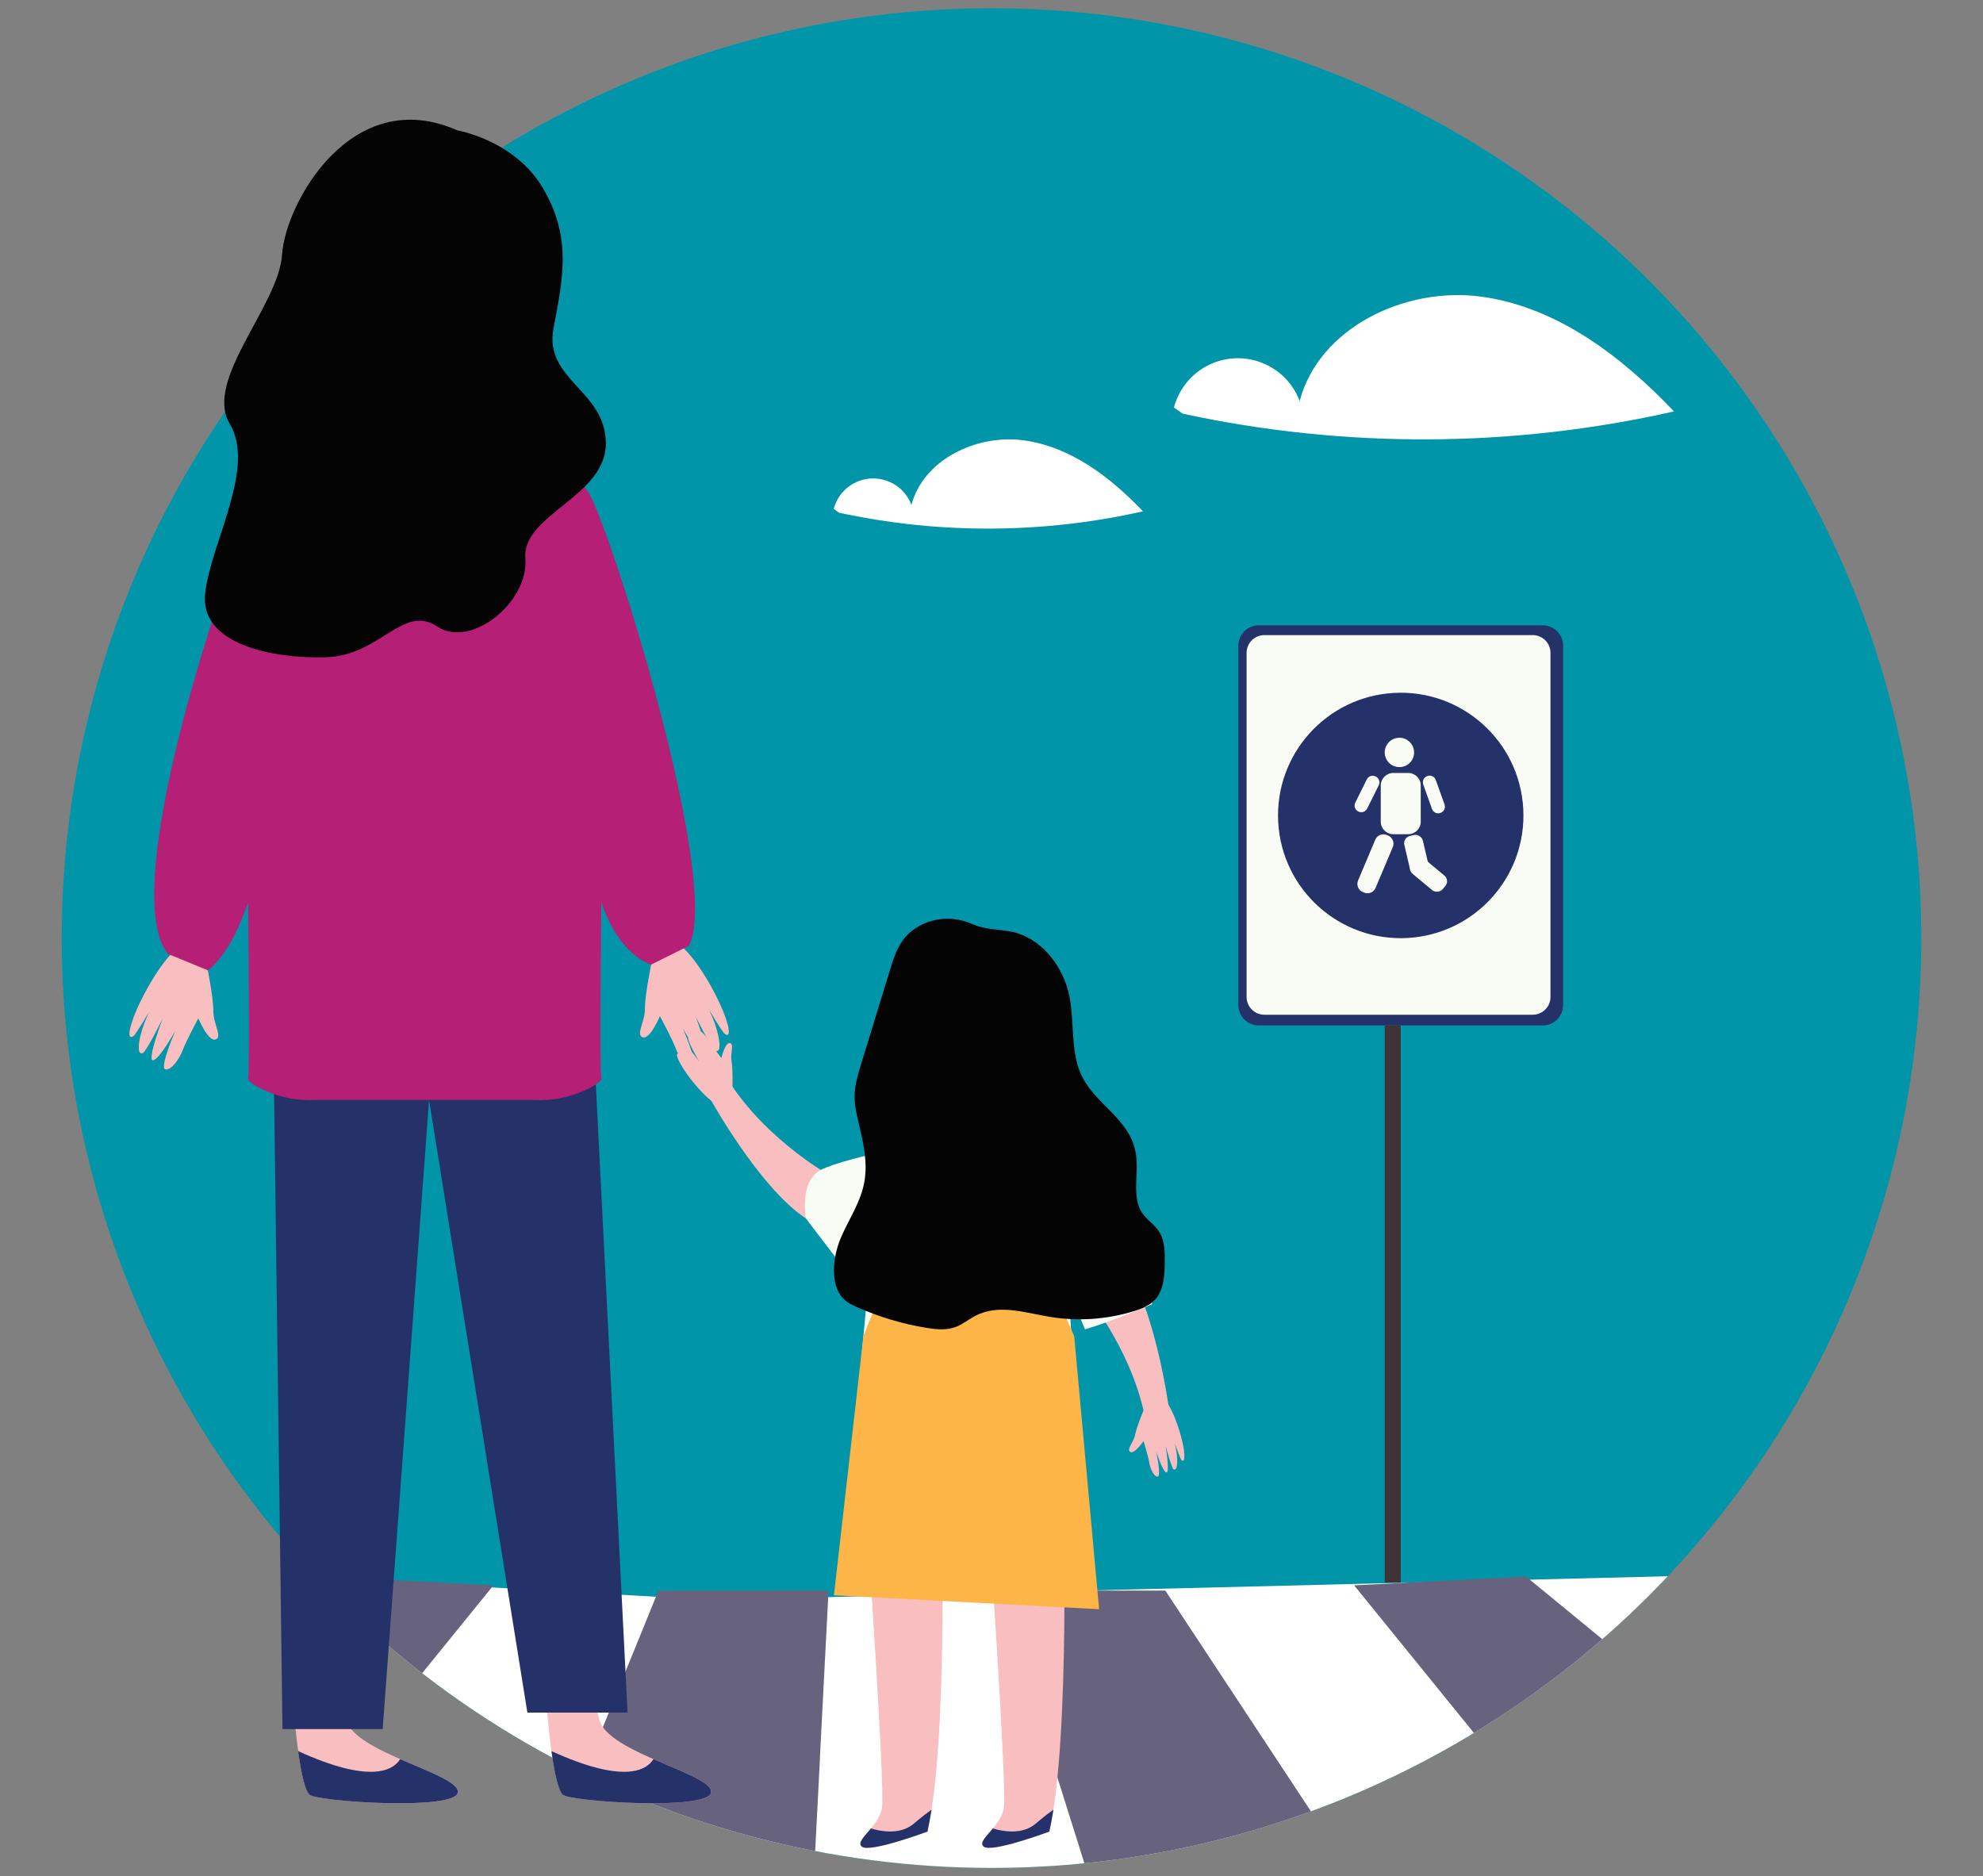
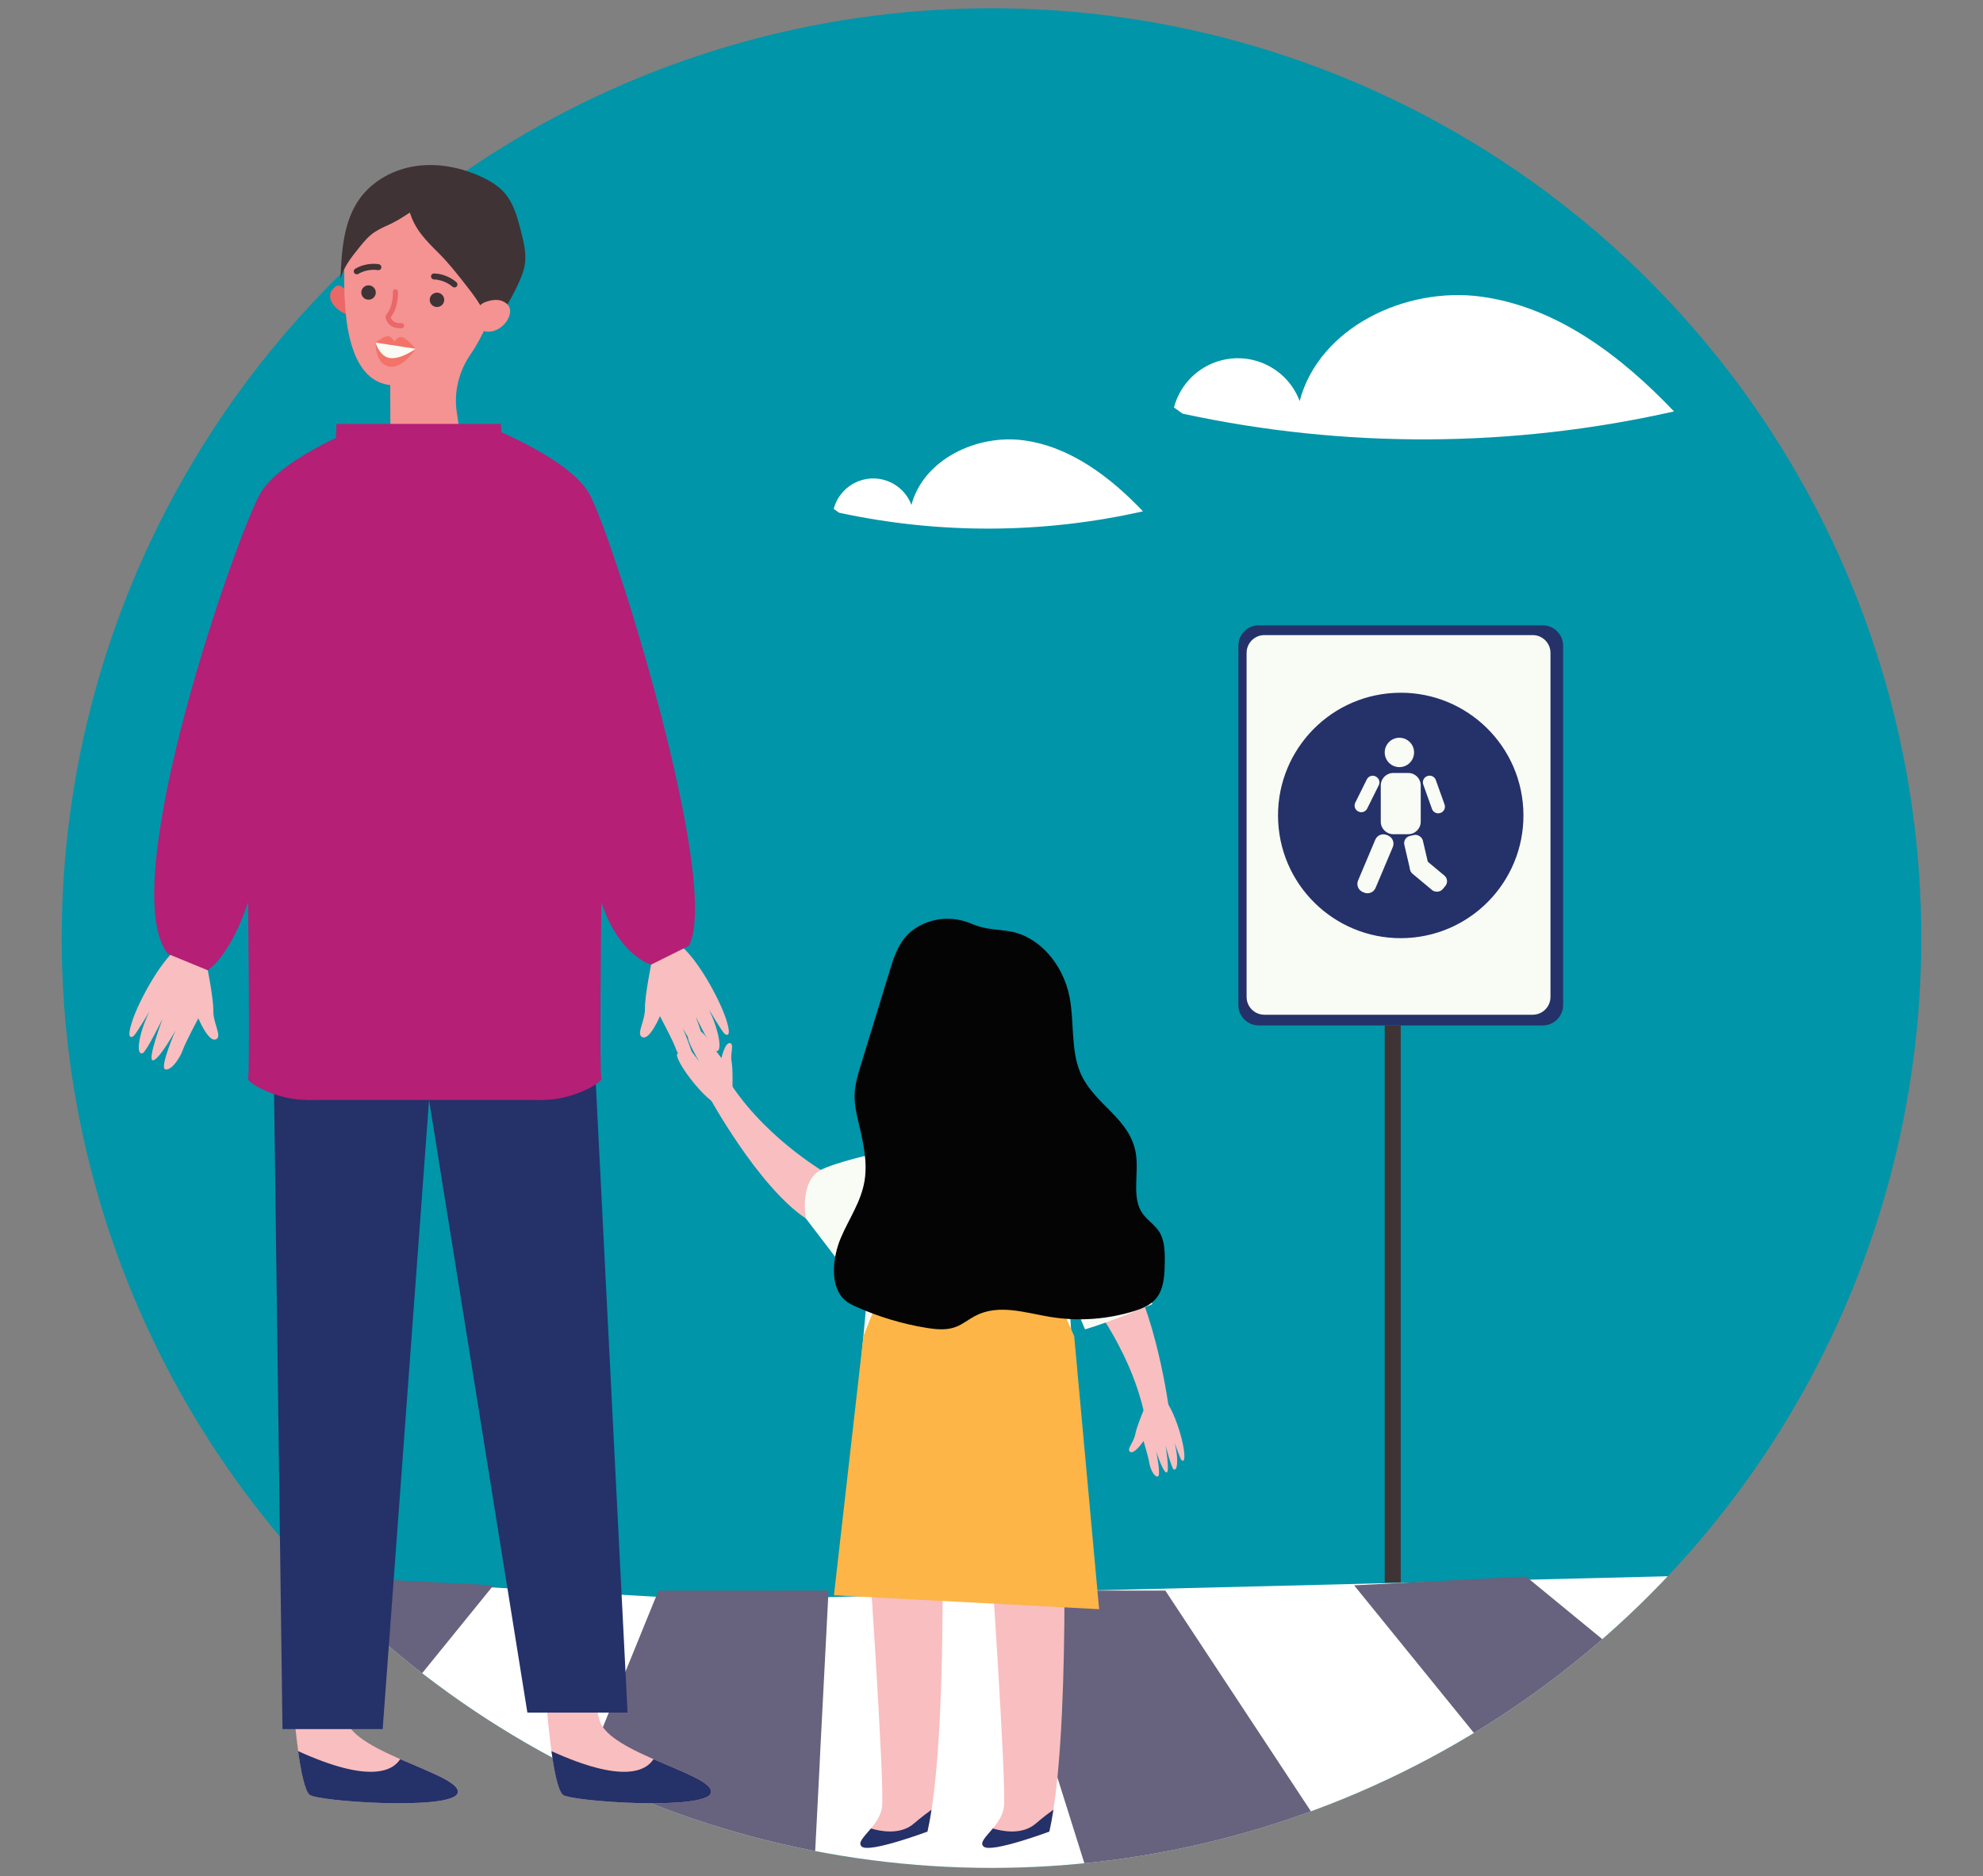
<svg xmlns="http://www.w3.org/2000/svg" id="a" viewBox="0 0 963.95 911.98">
  <rect x="0" y="0" width="963.95" height="911.98" fill="#808080" stroke="none" />
  <defs>
    <style>.c{fill:none;}.d{fill:#f59292;}.e{fill:#f9bebf;}.f{fill:#f9fcf4;}.g{fill:#040404;}.h{fill:#0095a9;}.i{fill:#67627d;}.j{fill:#fff;}.k{fill:#ea6868;}.l{fill:#f37368;}.m{fill:#fcb546;}.n{fill:#b51f75;}.o{fill:#253169;}.p{fill:#414fa2;}.q{fill:#3f3335;}.r{clip-path:url(#b);}</style>
    <clipPath id="b">
      <circle class="c" cx="481.98" cy="455.99" r="451.98" />
    </clipPath>
  </defs>
  <circle class="h" cx="481.98" cy="455.99" r="451.98" />
  <g class="r">
    <g>
      <polygon class="j" points="346.89 777.75 527.54 773.16 817.41 766.03 846.77 866.08 517.82 952.48 239.87 907.97 137.82 834.23 213.91 770.2 346.89 777.75" />
      <g>
        <path class="i" d="M239.87,770.6l-35.55,43.81-64.96,80.04c-18.85-3.86-37.34-9.37-55.23-16.44-13.98-5.65-27.4-12.65-38.16-21.07l110.38-90.61,70.68,3.61,12.85,.66Z" />
        <path class="i" d="M865.75,868.06c-3.31,3.84-7.1,7.23-11.29,10.1-18.94,13.09-45.88,18.5-71.98,21.92-5.8,.76-11.63,1.45-17.47,2.06l-106.76-131.53,83.56-4.27,123.93,101.73Z" />
        <path class="i" d="M402.76,773.16l-.18,3.49h0l-.05,.96-3.81,73.79v.09l-.4,8.51-.2,3.81h0l-2.48,48.16c-43.57-.33-87.1-1.41-130.56-3.67l55-135.12,82.67-.04Z" />
        <path class="i" d="M655.51,908.16c-5.25,.14-10.5,.27-15.76,.4-36.97,.91-73.96,1.82-110.95,2.48l-43.33-137.88h81.01l89.04,135.01Z" />
      </g>
    </g>
  </g>
  <path class="j" d="M720,144.19c-36.75-4.97-78.7,14.9-88.23,50.74-6.25-16.6-24.77-24.98-41.37-18.73-9.73,3.66-17.08,11.81-19.73,21.86l4.21,3.01c78.75,17.03,160.27,16.66,238.87-1.08-25.56-26.87-57-50.84-93.75-55.8Z" />
  <path class="j" d="M497.63,214.04c-22.73-3.07-48.68,9.21-54.57,31.38-3.87-10.26-15.32-15.45-25.58-11.58-6.02,2.27-10.56,7.31-12.2,13.52l2.6,1.86c48.71,10.53,99.12,10.3,147.73-.67-15.81-16.61-35.25-31.44-57.98-34.51Z" />
  <g>
    <path class="e" d="M316.96,466.66s-3.55,17.09-3.45,23.55c.1,6.46-4.64,12.79-1.07,14,3.58,1.21,8.36-10.28,8.36-10.28,0,0,6.21,11.61,7.58,15.46,1.36,3.86,5.57,10.13,8.49,9.36,2.92-.77-4.93-18.83-4.93-18.83,0,0,8.12,14.57,10.97,14.43,2.85-.14-4.73-20.18-4.73-20.18,0,0,7.89,15.96,9.61,16.67,1.72,.71,2.71-1.44,1.3-7.76-1.41-6.32-4.5-12.42-4.5-12.42,0,0,6.39,10.8,7.62,11.83,1.22,1.03,3.67,1.57,.58-7.58-3.09-9.14-13.02-27.83-21.81-35.18l-14.01,6.93Z" />
    <path class="e" d="M100.25,467.72s3.55,17.09,3.45,23.55c-.1,6.46,4.64,12.79,1.07,13.99-3.58,1.21-8.36-10.28-8.36-10.28,0,0-6.21,11.61-7.58,15.46-1.36,3.85-5.57,10.13-8.49,9.36-2.92-.77,4.93-18.83,4.93-18.83,0,0-8.12,14.57-10.97,14.43-2.85-.14,4.73-20.18,4.73-20.18,0,0-7.89,15.96-9.61,16.67-1.72,.72-2.71-1.44-1.3-7.76,1.41-6.32,4.49-12.42,4.49-12.42,0,0-6.39,10.8-7.62,11.83-1.22,1.03-3.67,1.57-.58-7.58,3.09-9.15,13.02-27.84,21.81-35.18l14.02,6.93Z" />
    <path class="e" d="M141.26,811.06s3.07,55.5,9.21,61.33c3.5,3.33,70.6,7.88,72.12-1.06,1.52-8.95-49.84-19.01-54.28-35.2-4.44-16.18-3.2-31.66-3.2-31.66l-23.85,6.6Z" />
    <path class="o" d="M144.93,851.2c34.89,15.88,46.05,9.55,49.6,3.89,14.28,6.26,28.83,11.41,28.02,16.23-1.51,8.95-68.61,4.39-72.12,1.06-2.24-2.13-4.08-10.91-5.5-21.19Z" />
    <path class="e" d="M264.38,811.06s3.07,55.5,9.21,61.33c3.5,3.33,70.6,7.88,72.12-1.06,1.51-8.95-49.84-19.01-54.28-35.2-4.44-16.18-3.2-31.66-3.2-31.66l-23.85,6.6Z" />
    <path class="o" d="M268.06,851.2c34.89,15.88,46.05,9.55,49.6,3.89,14.28,6.26,28.83,11.41,28.02,16.23-1.52,8.95-68.62,4.39-72.12,1.06-2.25-2.13-4.08-10.91-5.5-21.19Z" />
    <polygon class="o" points="131.91 431.94 137.32 840.5 186.02 840.5 208.57 534.66 256.36 832.46 305.06 832.46 284.83 431.94 131.91 431.94" />
    <path class="n" d="M178.91,206.05s-41.29,15.5-52.11,33.38c-10.82,17.88-71.65,190.56-45.23,224.22l19.45,8s10.96-6.92,19.57-33.15c0,0,1.01,82.25,0,85.83-1.01,3.57,51.5,30.99,58.31-21.46,6.81-52.45,0-296.81,0-296.81Z" />
    <path class="n" d="M234.01,206.05s41.29,15.5,52.11,33.38c10.82,17.88,64.8,189.31,48.8,220.3l-18.4,9.15s-15.59-4.16-24.2-30.38c0,0-1.01,82.25,0,85.83,1.01,3.57-51.5,30.99-58.31-21.46-6.81-52.45,0-296.81,0-296.81Z" />
    <g>
      <path class="k" d="M168.98,142.18s-3.3-4.89-5.88-2.89c-6.58,5.12,.59,11.84,5,13.28l.88-10.4Z" />
      <path class="d" d="M210.32,82.48c20.22,1.23,36.59,17.56,37.73,37.61,.38,6.59-.87,12.86-3.37,18.46-5.51,13.95-10.06,25.19-15.75,33.38-5.76,8.3-8.38,18.36-6.9,28.33l1.49,10.07c-23.43,11.73-33.74,.13-33.74,.13l-.09-23.27h0c-25.4-2.9-22.2-49.36-22.26-63.09h.04c-.02-.51-.04-1.02-.05-1.54-.09-22.98,19.38-41.51,42.89-40.08Z" />
      <path class="q" d="M213.38,123.17c4.96,4.97,9.28,10.51,13.59,16.05,4.56,5.85,9.27,12.07,10.32,19.39,6.53-4.96,10.69-12.33,14.19-19.71,1.62-3.42,3.16-6.94,3.69-10.69,.74-5.3-.59-10.65-1.92-15.84-1.71-6.7-3.57-13.67-8.19-18.84-3.06-3.42-7.14-5.8-11.33-7.71-9.79-4.45-20.78-6.64-31.44-5.12-10.66,1.52-20.91,6.95-27.24,15.59-8.15,11.12-9,25.76-9.56,39.49,1.37-5.71,5.15-10.5,8.83-15.09,2.39-2.99,4.85-6.03,8.1-8.07,5.54-3.48,7.1-2.73,16.82-9.32,2.58,8.45,7.93,13.66,14.13,19.87Z" />
      <path class="d" d="M232.43,149.8c.65-1.3,1.78-2.29,3.13-2.83,2.78-1.12,7.69-2.36,11.08,.98,4.97,4.89-4.94,17.95-14.82,11.52,0,0-2.83-2.78,.61-9.66Z" />
      <path class="q" d="M175.65,142.54c-.2-1.92,1.22-3.63,3.15-3.82,1.93-.19,3.66,1.2,3.86,3.12,.19,1.92-1.22,3.63-3.15,3.82-1.94,.19-3.66-1.2-3.86-3.12Z" />
      <path class="q" d="M208.91,146.1c-.2-1.92,1.22-3.63,3.15-3.82,1.94-.19,3.66,1.2,3.86,3.12,.2,1.92-1.22,3.63-3.15,3.82-1.94,.19-3.66-1.2-3.86-3.12Z" />
      <path class="q" d="M220.8,139.72c.42,.03,.85-.11,1.16-.43,.57-.58,.55-1.49-.03-2.05-.17-.17-4.36-4.1-10.91-4.31-.81-.03-1.49,.6-1.51,1.4-.03,.8,.67,1.49,1.41,1.5,5.46,.19,8.94,3.46,8.97,3.49,.26,.25,.58,.38,.91,.41Z" />
      <path class="q" d="M184.62,131.15c.37-.2,.65-.55,.74-.99,.16-.79-.35-1.55-1.14-1.71-.24-.05-5.85-1.16-11.54,2.19-.7,.41-.93,1.3-.51,1.99,.41,.69,1.34,.91,2,.51,4.7-2.77,9.41-1.85,9.46-1.84,.35,.07,.69,.01,.98-.14Z" />
      <path class="k" d="M193.11,159.46c-4.16-.61-5.56-3.71-5.7-5.49-.02-.31,.08-.62,.28-.86,3.72-4.53,3.3-11.14,3.3-11.21-.05-.67,.46-1.26,1.14-1.3,.67-.05,1.27,.46,1.32,1.13,.02,.3,.47,7.23-3.5,12.48,.25,.96,1.26,3.11,5.21,2.9,.69-.03,1.26,.48,1.3,1.16,.04,.67-.49,1.25-1.16,1.29-.8,.04-1.53,0-2.18-.09Z" />
      <path class="l" d="M182.58,166.53s4.5-3.57,6.32-3.1c1.82,.47,2.85,2.62,2.85,2.62,0,0,1.05-2.18,3.25-2.25,2.21-.07,7.07,5.74,7.07,5.74,0,0-6.12,9.74-12.82,8.64-6.83-1.12-6.59-11.17-6.59-11.17l-.09-.49Z" />
      <path class="f" d="M182.58,166.53l19.5,3.02s-6.99,5.05-12.27,4.53c-5.28-.52-7.23-7.55-7.23-7.55Z" />
    </g>
    <path class="e" d="M516.84,724.59s3.65,120.1-6.76,165.71c0,0-27.95,10.44-31.85,7.34-3.9-3.09,8.19-9.28,9.75-18.94,1.56-9.66-7.41-139.17-7.41-139.17l36.26-14.95Z" />
    <path class="e" d="M457.6,724.59s3.65,120.1-6.76,165.71c0,0-27.95,10.44-31.85,7.34-3.9-3.09,8.19-9.28,9.75-18.94,1.56-9.66-7.41-139.17-7.41-139.17l36.27-14.95Z" />
    <path class="o" d="M452.82,879.66c-2.12,1.51-4.97,3.67-8.66,6.82-6.65,5.67-16.42,3.63-20.77,2.31-3.4,4.09-6.71,7.02-4.4,8.85,3.9,3.09,31.85-7.34,31.85-7.34,.73-3.2,1.38-6.79,1.98-10.64Z" />
    <path class="o" d="M512.07,879.66c-2.12,1.51-4.97,3.67-8.66,6.82-6.65,5.67-16.42,3.63-20.77,2.31-3.4,4.09-6.71,7.02-4.4,8.85,3.9,3.09,31.85-7.34,31.85-7.34,.73-3.2,1.38-6.79,1.98-10.64Z" />
    <path class="e" d="M527.43,628.65s21.14,25.11,28.55,57.31l12.32-.77s-6.45-49.45-22.55-72.14c0,0-10.87,12.61-18.31,15.6Z" />
    <path class="e" d="M556.88,683.13s-4.31,10.13-5.05,14.13c-.74,4-4.45,7.34-2.39,8.52,2.06,1.18,6.44-5.33,6.44-5.33,0,0,2.4,7.93,2.77,10.47,.36,2.55,2.18,6.94,4.08,6.82,1.9-.12-.71-12.23-.71-12.23,0,0,3.21,9.99,4.99,10.25,1.78,.26-.42-13.04-.42-13.04,0,0,2.9,10.82,3.87,11.47,.98,.65,1.85-.56,1.77-4.63-.09-4.08-1.24-8.22-1.24-8.22,0,0,2.61,7.45,3.24,8.24,.63,.79,2.07,1.41,1.3-4.61-.77-6.03-4.59-18.78-9.11-24.39l-9.52,2.57Z" />
    <g>
      <path class="e" d="M403.2,571.22s-28.81-15.93-47.37-43.36l-11.22,5.1s23.9,43.87,47.13,59.33c0,0,5.58-15.64,11.46-21.07Z" />
      <path class="e" d="M356.01,530.82s.36-10.99-.39-14.98c-.76-4,1.5-8.43-.85-8.8-2.35-.37-4.08,7.27-4.08,7.27,0,0-5.11-6.55-6.37-8.8-1.26-2.25-4.55-5.7-6.28-4.91-1.73,.79,5.09,11.17,5.09,11.17,0,0-6.61-8.18-8.36-7.8-1.75,.39,5.11,12.02,5.11,12.02,0,0-6.62-9.07-7.76-9.33-1.15-.26-1.53,1.18,.03,4.96,1.56,3.78,4.13,7.23,4.13,7.23,0,0-5.13-6.03-6-6.54-.87-.51-2.45-.58,.46,4.77,2.9,5.35,11.08,15.9,17.32,19.53l7.96-5.78Z" />
    </g>
    <path class="f" d="M519.49,627.25l4.17,68.57s-50.32,14.05-107.72-5.52l5.47-59.2-29.66-38.81s-3.4-17.95,7.25-23.61c10.65-5.67,75.04-21.68,105.01-10.8,43.85,15.91,56.1,76.05,56.1,76.05,0,0-19.4,8.36-32.68,12.25l-7.94-18.92Z" />
    <g>
      <path class="q" d="M432.91,496.09c-.15-6.65-.28-13.45,1.75-19.79,7.77-24.24,46.22-29.64,64.13-14.69,7.73,6.45,14.17,16.06,17.02,25.68,3.42,11.53,.18,25.42-9.67,32.42-6.95,4.94-16.07,5.92-24.55,4.93-8.49-.99-16.64-3.76-24.96-5.7-3.97-.93-8.04-1.69-11.67-3.53-2.69-1.36-7.81-2.98-9.69-5.33-2.69-3.36-2.26-10-2.35-14.01Z" />
      <path class="k" d="M433.74,496.65s-2.63-3.68-4.57-2.08c-4.93,4.06,.29,8.91,3.7,9.91l.87-7.83Z" />
      <path class="d" d="M433.85,499.32c-1.72-21.75,13.39-40.66,33.73-42.24,20.34-1.57,38.22,14.78,39.94,36.53,1.71,21.75-13.39,40.66-33.73,42.24-20.34,1.57-38.22-14.78-39.94-36.53Z" />
      <path class="d" d="M484.66,536.91c-3.55,3.96-.93,17.66-.93,17.66,.31,6.82-24.43,7.15-24.74,.94,1.33-5.12,3.14-15-1.54-16.23-3.9-1.02-6.75-2.24-10.69-4.24-23.44-11.88-12.78-43.72-12.78-43.72,0,0,78.51-1.88,70.12,22.46-2.33,6.76-15.7,18.96-19.44,23.13Z" />
      <path class="q" d="M476.77,505.25c-.07-2.09,1.59-3.85,3.7-3.92,2.11-.07,3.88,1.57,3.95,3.67,.07,2.1-1.59,3.85-3.7,3.92-2.11,.07-3.88-1.58-3.95-3.67Z" />
      <path class="q" d="M440.35,501.2c-.07-2.1,1.59-3.85,3.7-3.92,2.11-.07,3.88,1.58,3.95,3.67,.07,2.09-1.59,3.85-3.7,3.92-2.11,.07-3.88-1.57-3.95-3.67Z" />
      <path class="k" d="M459.34,514.08c.48-.04,.84-.45,.8-.93-.04-.47-.45-.83-.93-.79-1,.08-1.77-.42-2.16-.92-.31-.39-.42-.82-.32-1.14,.19-.47,2.05-1.8,3.98-2.84,.42-.23,.58-.75,.35-1.17-.23-.42-.76-.57-1.18-.34-1.29,.7-4.33,2.46-4.79,3.8-.3,.87-.08,1.9,.59,2.75,.85,1.08,2.25,1.69,3.66,1.58Z" />
      <path class="q" d="M487.5,499.43c.37-.03,.73-.21,.96-.54,.42-.58,.28-1.39-.31-1.8-3.96-2.78-9.38-2.7-9.61-2.7-.73,.02-1.29,.61-1.28,1.32,.01,.71,.61,1.28,1.33,1.27h0s4.8-.06,8.05,2.22c.26,.18,.56,.26,.86,.23Z" />
      <path class="q" d="M439.63,495.29c.2-.02,.39-.08,.57-.18,3.43-2.05,8.14-1.64,8.19-1.64,.72,.07,1.35-.46,1.42-1.17,.07-.71-.46-1.34-1.18-1.41-.23-.02-5.63-.49-9.78,2-.62,.37-.81,1.16-.44,1.77,.26,.43,.74,.66,1.22,.62Z" />
      <path class="f" d="M447.73,516.61s14.52,5,26.19,3.63c0,0-5.5,7.58-15.11,6.31-9.61-1.28-11.08-9.93-11.08-9.93Z" />
      <path class="q" d="M502.3,510.75c-1,.35-8.93-11.73-14.54-24.55-5.61-12.83-19.34-18.39-19.34-18.39,0,0-26.33,6.32-29.79,11.78-3.46,5.46-5.83,16.24-5.83,16.24,0,0,0-17.11,8.81-27.08,8.81-9.96,23.09-17.89,46.68-9.49,23.59,8.4,26.83,47.01,14,51.49Z" />
      <path class="d" d="M499,508.59c.61-1.32,1.72-2.35,3.06-2.93,2.76-1.21,7.65-2.59,11.15,.66,5.14,4.77-4.44,18.17-14.55,11.99,0,0-2.92-2.71,.33-9.72Z" />
    </g>
    <polygon class="m" points="534.29 782.21 405.38 775.44 419.71 649.5 438.22 602.96 501.64 602.96 522.18 649.5 534.29 782.21" />
    <path class="p" d="M492.53,605.41v-50.52s8.85,1.62,13.71,3.85l-2.89,50.07-10.82-3.39Z" />
    <polygon class="p" points="437.62 604.47 436.21 562.92 449.48 558.35 448 608.8 437.62 604.47" />
    <path class="q" d="M494.78,607.06c0-1.46,1.2-2.65,2.67-2.65s2.67,1.19,2.67,2.65-1.2,2.65-2.67,2.65-2.67-1.19-2.67-2.65Z" />
    <path class="q" d="M440.17,607.06c0-1.46,1.2-2.65,2.67-2.65s2.67,1.19,2.67,2.65-1.2,2.65-2.67,2.65-2.67-1.19-2.67-2.65Z" />
    <path class="g" d="M519.96,484.93c2.27,11.94,.57,25.21,5.02,36.09,6.53,15.94,24.5,22.28,27.2,39.95,1.42,9.28-1.87,20.09,2.47,27.73,2.49,4.37,6.92,6.4,9.33,10.84,2.17,4.01,2.3,9.24,2.23,14.12-.07,5.45-.38,11.26-2.92,15.61-2.7,4.63-7.32,6.59-11.7,7.95-13.41,4.16-27.4,5.15-41.09,2.91-12.22-2.01-25.07-6.47-36.47-.48-3.05,1.6-5.88,3.92-9.02,5.2-4.64,1.89-9.64,1.4-14.47,.63-11.58-1.85-23-5.25-34.03-10.13-2.37-1.05-4.77-2.2-6.71-4.25-6.37-6.75-5.04-19.96-1.11-29.29,3.93-9.33,9.91-17.55,11.59-27.94,1.47-9.14-.63-18.55-2.76-27.48-1.08-4.52-2.17-9.13-2.09-13.85,.09-5.19,1.59-10.14,3.07-14.98,4.6-15.02,9.21-30.04,13.81-45.06,1.65-5.38,3.35-10.88,6.37-15.17,2.89-4.12,6.83-6.85,10.93-8.55,7.32-3.04,15.37-2.86,22.66,.25,7.14,3.04,11.79,2.47,19.13,3.79,13.19,2.39,25.37,15.25,28.57,32.1Z" />
    <polygon class="n" points="243.45 206.05 163.58 206.05 149.05 534.66 264.1 534.66 243.45 206.05" />
-     <path class="g" d="M222.37,63.39s28.01,4.73,41.73,28.37c13.71,23.64,9.74,42.64,4.97,67.81-4.77,25.17,25.44,30.12,25.44,56.01s-40.9,34.56-39.13,55.83c1.77,21.27-26.5,44.13-42.97,33.09-16.47-11.03-27.64,14.18-53.85,14.97-26.21,.79-61.97-6.3-58.79-31.52,3.18-25.21,24.64-60.59,11.92-81.9-12.72-21.31,23.84-57.47,25.43-82.33,1.59-24.87,33.79-83.17,85.25-60.32Z" />
  </g>
  <g>
    <g>
      <path class="o" d="M611.89,303.96h138.03c5.47,0,9.92,4.44,9.92,9.92v174.66c0,5.47-4.44,9.91-9.91,9.91h-138.03c-5.47,0-9.92-4.44-9.92-9.92v-174.66c0-5.47,4.44-9.92,9.92-9.92Z" />
      <path class="f" d="M614.63,308.71h130.42c4.78,0,8.65,3.88,8.65,8.65v167.24c0,4.78-3.88,8.65-8.65,8.65h-130.42c-4.78,0-8.65-3.88-8.65-8.65v-167.24c0-4.78,3.88-8.65,8.65-8.65Z" />
      <g>
        <circle class="o" cx="680.91" cy="396.38" r="59.65" transform="translate(-20.88 38.26) rotate(-3.17)" />
        <g>
          <path class="f" d="M673.12,365.75c0-3.95,3.2-7.14,7.14-7.14s7.14,3.2,7.14,7.14-3.2,7.14-7.14,7.14-7.14-3.2-7.14-7.14Z" />
          <path class="f" d="M677.28,375.73h7.27c3.36,0,6.08,2.73,6.08,6.08v17.6c0,3.36-2.73,6.08-6.08,6.08h-7.27c-3.36,0-6.08-2.73-6.08-6.08v-17.6c0-3.36,2.73-6.08,6.08-6.08Z" />
          <path class="f" d="M668.22,404.86h.68c2.36,0,4.28,1.92,4.28,4.28v21.53c0,2.36-1.92,4.28-4.28,4.28h-.68c-2.36,0-4.28-1.92-4.28-4.28v-21.53c0-2.36,1.92-4.28,4.28-4.28Z" transform="translate(215.91 -226.93) rotate(22.88)" />
          <g>
            <rect class="f" x="683.93" y="405.91" width="9.24" height="19.56" rx="3.58" ry="3.58" transform="translate(-76.37 167.1) rotate(-13.12)" />
            <rect class="f" x="689.8" y="415.42" width="9.24" height="19.56" rx="3.58" ry="3.58" transform="translate(-76.81 686.39) rotate(-50.19)" />
          </g>
          <path class="f" d="M660.34,394.48l-.11-.06c-1.56-.78-2.21-2.69-1.43-4.25l5.63-11.34c.78-1.56,2.69-2.21,4.25-1.43l.11,.06c1.56,.78,2.21,2.69,1.43,4.25l-5.63,11.34c-.78,1.56-2.69,2.21-4.25,1.43Z" />
          <path class="f" d="M700.29,395.12l-.12,.04c-1.64,.59-3.47-.27-4.06-1.92l-4.26-11.92c-.59-1.64,.28-3.47,1.92-4.06l.12-.04c1.64-.59,3.47,.28,4.06,1.92l4.26,11.92c.59,1.64-.28,3.47-1.92,4.06Z" />
        </g>
      </g>
    </g>
    <rect class="q" x="673.12" y="498.49" width="7.79" height="270.76" />
  </g>
</svg>